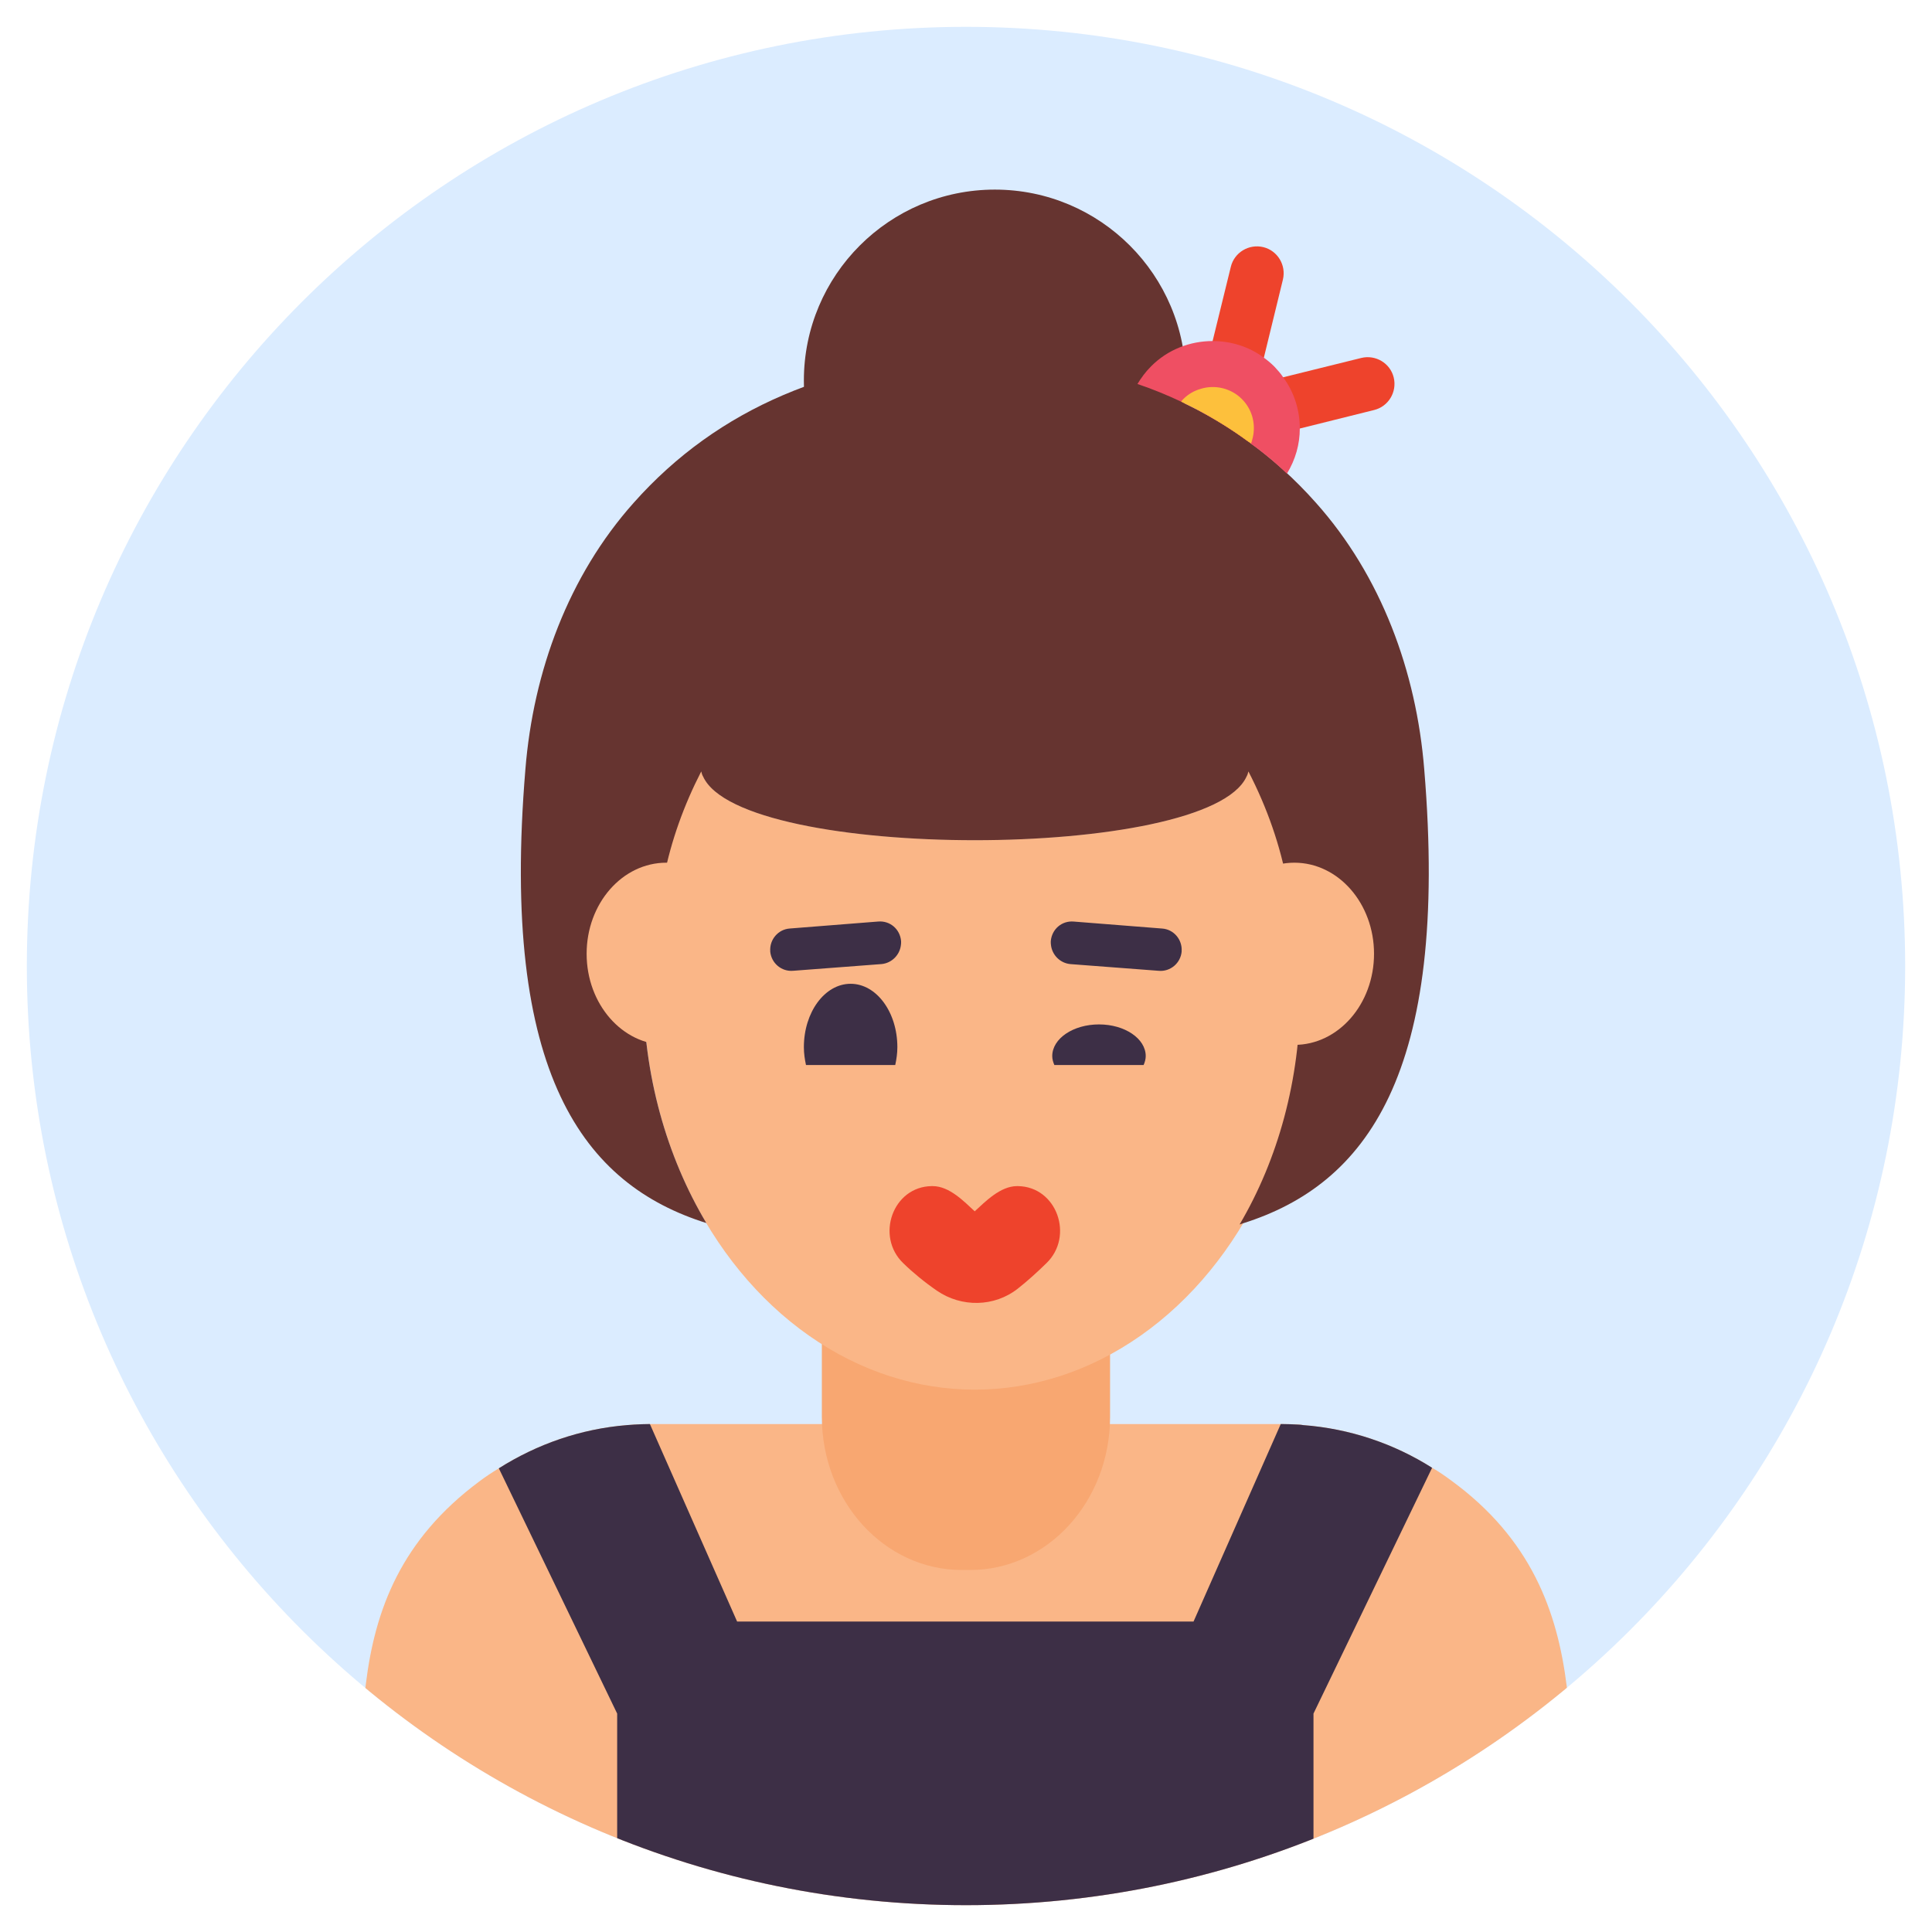
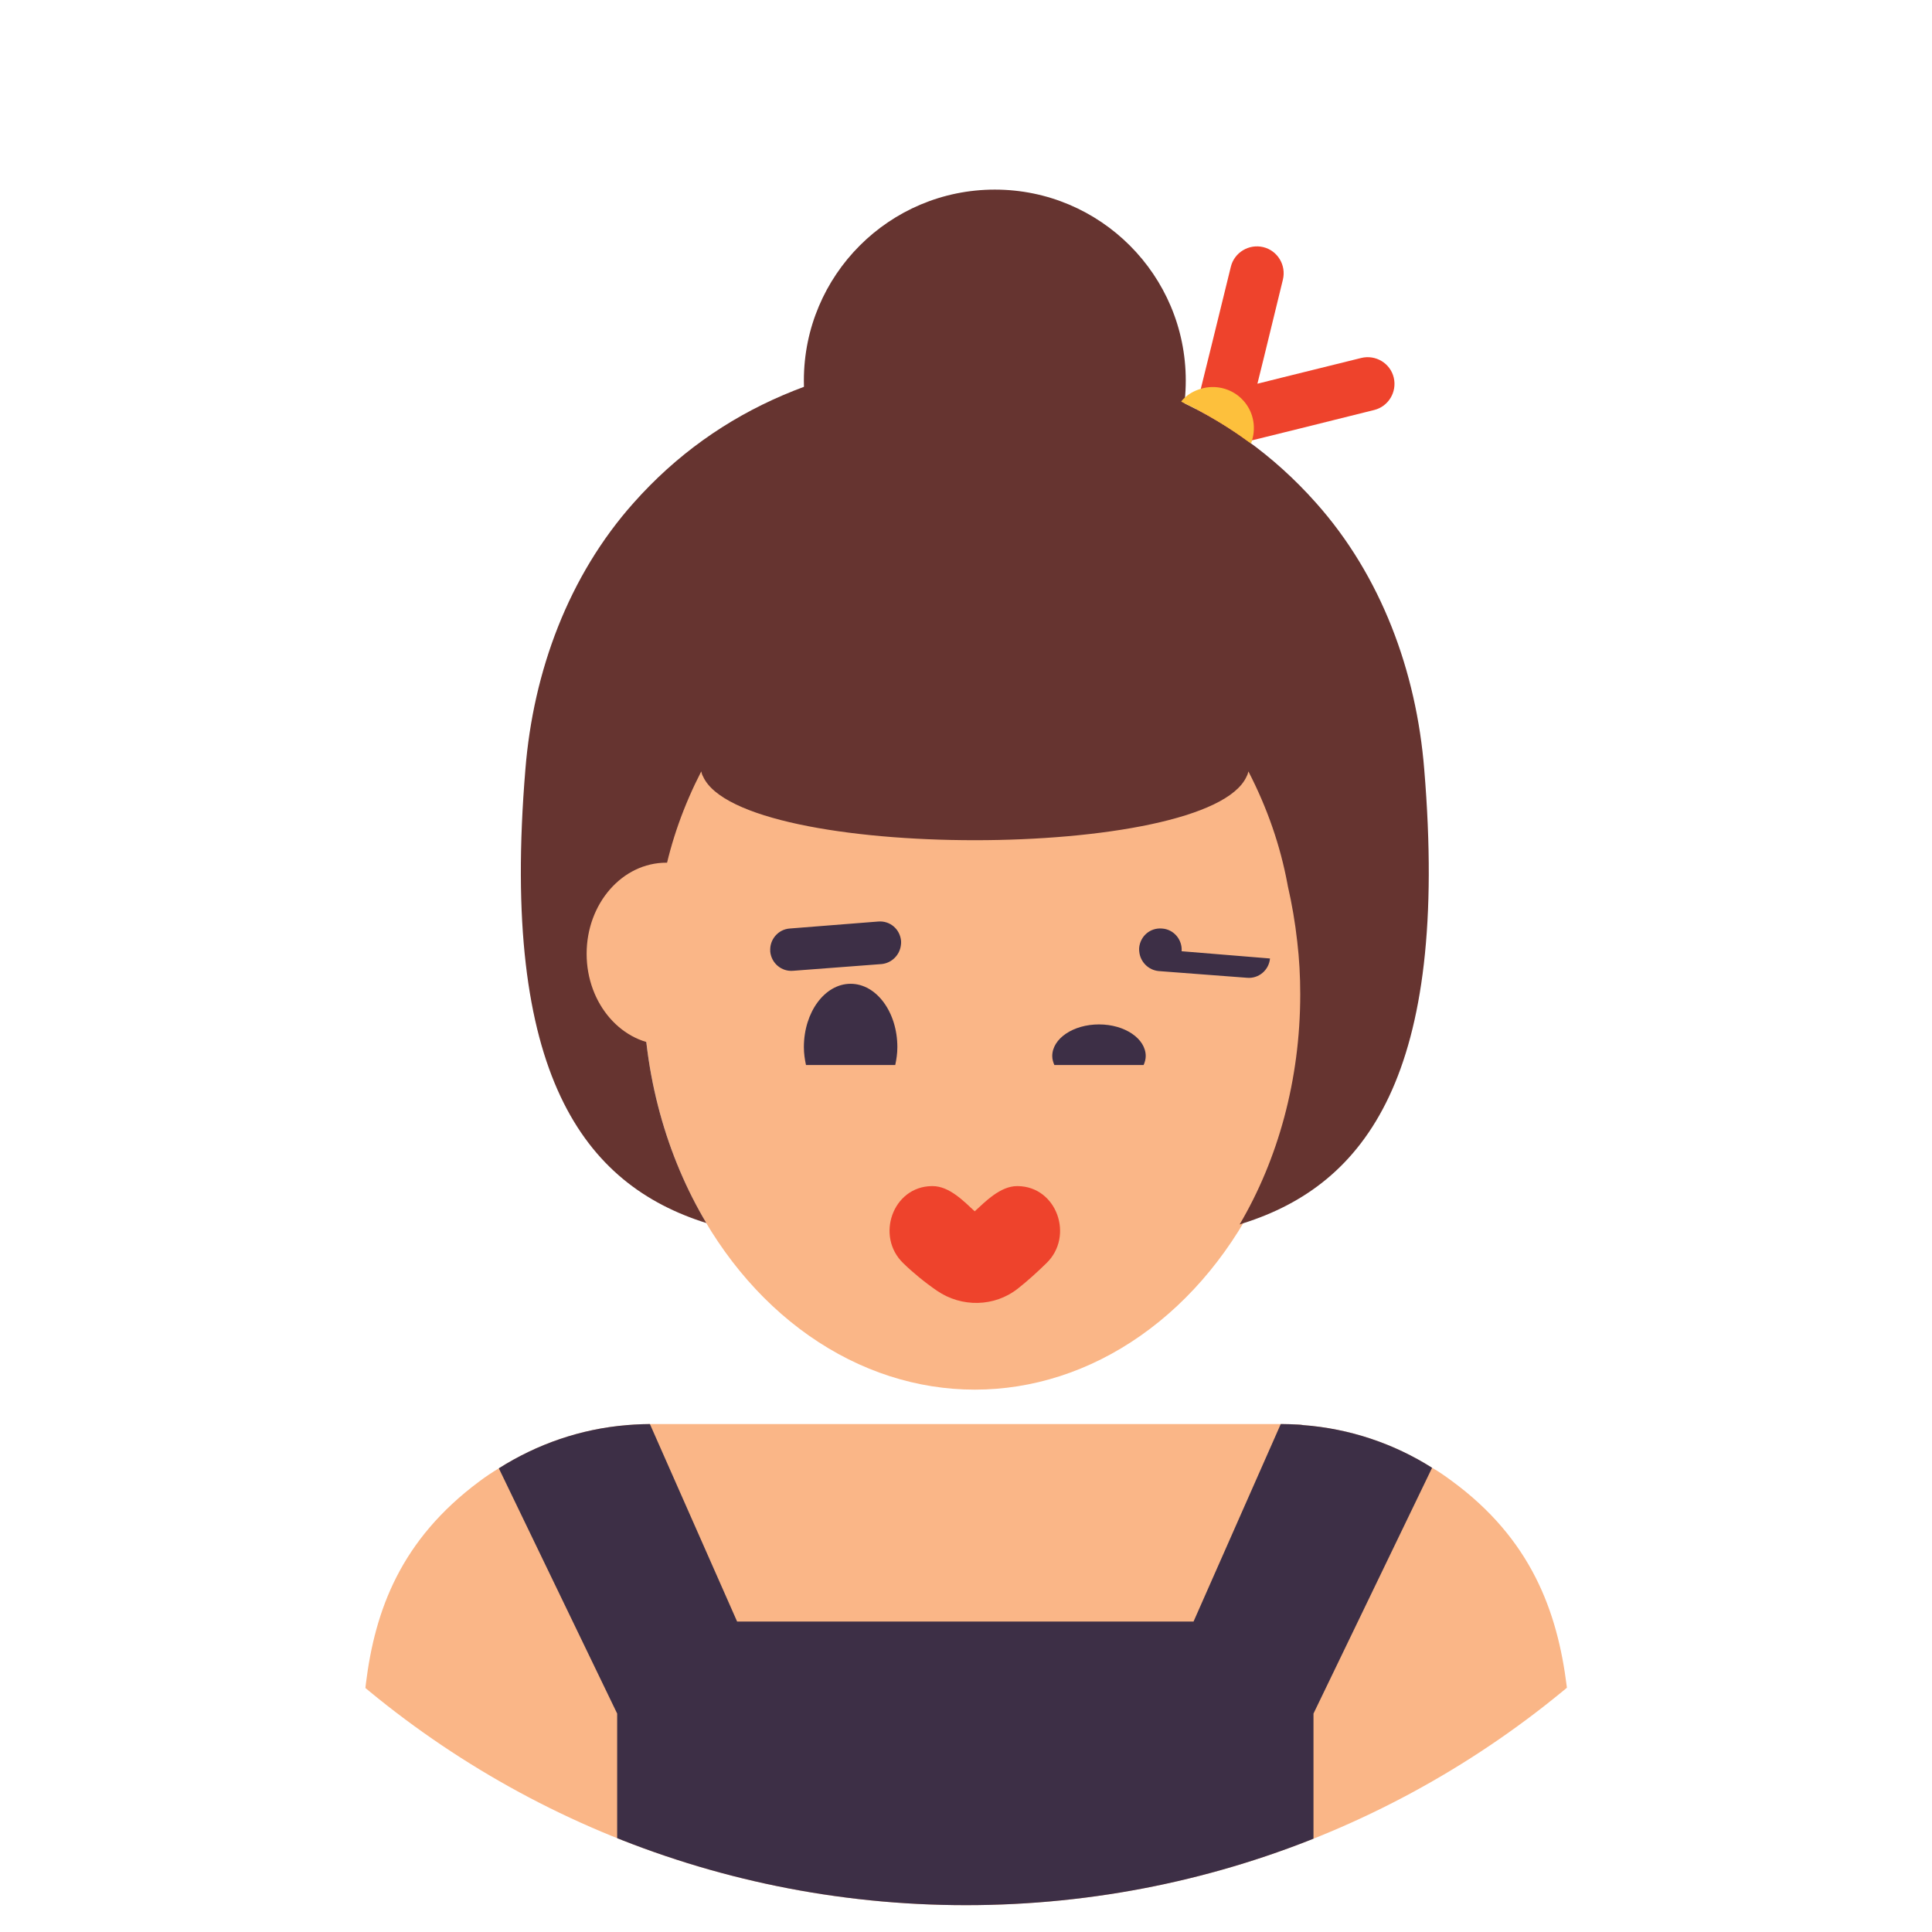
<svg xmlns="http://www.w3.org/2000/svg" xmlns:xlink="http://www.w3.org/1999/xlink" enable-background="new 0 0 72 72" viewBox="0 0 72 72" id="winking-girl">
-   <path fill="#DBECFF" d="M71,36c0,19.43-15.77,35-35,35C16.733,71,1,55.392,1,36C1,16.67,16.67,1,36,1C55.33,1,71,16.67,71,36   z" />
  <defs>
    <path id="a" d="M71,36c0,19.43-15.77,35-35,35C16.733,71,1,55.392,1,36C1,16.67,16.67,1,36,1     C55.33,1,71,16.67,71,36z" />
  </defs>
  <clipPath id="b">
    <use overflow="visible" xlink:href="#a" />
  </clipPath>
  <g clip-path="url(#b)">
    <circle cx="37.074" cy="14.182" r="7.116" fill="#663430" />
    <path fill="#FAB687" d="M58.89,71.03H13.11c0.927-5.359-1.109-11.458,4.75-15.82c0.24-0.18,0.48-0.34,0.73-0.49     c1.42-0.9,3.05-1.47,4.77-1.61c0.09-0.01,0.18-0.01,0.27-0.02c0.19-0.01,0.4-0.02,0.59-0.02c0.01,0,0.01,0,0.02,0h23.52     c0.21,0,0.41,0.01,0.62,0.02c0.06,0,0.13,0.01,0.19,0.02c1.73,0.13,3.38,0.69,4.8,1.59c0.25,0.14,0.49,0.31,0.72,0.48     C60.028,59.519,58.012,65.983,58.89,71.03z" />
-     <path fill="#F8A771" d="M41.369,45.066v7.731c0,3.155-2.332,5.712-5.21,5.712h-0.32     c-2.878,0-5.211-2.557-5.211-5.712v-7.731H41.369z" />
    <ellipse cx="36.328" cy="36.77" fill="#FAB687" rx="12.359" ry="15.018" />
-     <path fill="#F7CAAB" d="M26.201,28.939c2.173-3.992,5.898-6.622,10.131-6.622c4.225,0,7.95,2.63,10.123,6.622     C45.024,32.104,27.632,32.104,26.201,28.939z" />
-     <path fill="#3D2F46" d="M40.956 38.177c-.962 0-1.742.528-1.742 1.18 0 .117.033.227.079.334h3.326c.046-.106.079-.217.079-.334C42.698 38.706 41.918 38.177 40.956 38.177zM31.7 36.663c-.962 0-1.742 1.057-1.742 2.361 0 .233.033.454.079.667h3.326c.046-.213.079-.434.079-.667C33.442 37.72 32.663 36.663 31.7 36.663zM32.725 34.343l-3.292.26c-.434.03-.758.413-.728.846l-.001.01c.04.435.422.759.857.719l3.291-.25c.384-.036.68-.342.722-.707.006-.049.011-.099.007-.149C33.543 34.628 33.17 34.305 32.725 34.343zM44.036 35.45c.03-.434-.294-.817-.728-.846l-3.292-.26c-.445-.039-.818.285-.856.729-.004.051.002.1.007.149.042.365.338.671.722.707l3.291.25c.435.04.818-.284.857-.719L44.036 35.45z" />
+     <path fill="#3D2F46" d="M40.956 38.177c-.962 0-1.742.528-1.742 1.18 0 .117.033.227.079.334h3.326c.046-.106.079-.217.079-.334C42.698 38.706 41.918 38.177 40.956 38.177zM31.7 36.663c-.962 0-1.742 1.057-1.742 2.361 0 .233.033.454.079.667h3.326c.046-.213.079-.434.079-.667C33.442 37.72 32.663 36.663 31.7 36.663zM32.725 34.343l-3.292.26c-.434.03-.758.413-.728.846l-.001.01c.04.435.422.759.857.719l3.291-.25c.384-.036.68-.342.722-.707.006-.049.011-.099.007-.149C33.543 34.628 33.17 34.305 32.725 34.343zM44.036 35.45c.03-.434-.294-.817-.728-.846c-.445-.039-.818.285-.856.729-.004.051.002.1.007.149.042.365.338.671.722.707l3.291.25c.435.04.818-.284.857-.719L44.036 35.45z" />
    <path fill="#663430" d="M46.326,45.589c-0.043,0.017-0.086,0.026-0.129,0.043c1.423-2.414,2.259-5.38,2.259-8.579     c0-0.664-0.035-1.319-0.112-1.966c-0.078-0.707-0.198-1.405-0.353-2.078c0-0.017-0.009-0.035-0.009-0.052     c-0.267-1.44-0.75-2.837-1.457-4.208c-0.017,0.069-0.035,0.129-0.069,0.19c-1.431,3.164-18.823,3.164-20.254,0     c-0.035-0.06-0.052-0.121-0.069-0.19c-0.655,1.276-1.121,2.587-1.388,3.923     c-0.035,0.112-0.06,0.224-0.078,0.345c-0.155,0.664-0.276,1.362-0.353,2.069h-0.267     c-0.052,0.552-0.078,1.112-0.078,1.681c0,3.294,0.879,6.337,2.354,8.812c-4.553-1.431-7.691-5.518-6.743-16.908     c0.293-3.647,1.604-7.208,4.035-9.933c3.164-3.561,7.458-5.294,12.709-5.544h0.009     c5.251,0.25,9.545,1.983,12.709,5.544c2.432,2.725,3.742,6.286,4.035,9.933     C54.025,40.062,50.887,44.149,46.326,45.589z" />
-     <ellipse cx="48.237" cy="35.545" fill="#FAB687" rx="2.969" ry="3.395" />
    <ellipse cx="24.831" cy="35.545" fill="#FAB687" rx="2.969" ry="3.395" />
    <g>
      <path fill="#EE432C" d="M51.21,15.28l-2.77,0.69l-1.78,0.44l-0.15,0.04c-0.61-0.45-1.26-0.85-1.94-1.21l0.18-0.75l0.44-1.78       l0.68-2.77c0.13-0.53,0.67-0.86,1.21-0.73c0.53,0.13,0.86,0.67,0.73,1.21l-0.71,2.91l-0.24,0.97l0.96-0.24l2.91-0.72       c0.53-0.13,1.08,0.19,1.21,0.73C52.07,14.61,51.74,15.15,51.21,15.28z" />
-       <path fill="#EF4F63" d="M48.44,15.97c0,0.58-0.16,1.16-0.48,1.68c-0.43-0.41-0.87-0.78-1.34-1.11v-0.01       c-0.03-0.03-0.07-0.06-0.11-0.08c-0.61-0.45-1.26-0.85-1.94-1.21c-0.18-0.09-0.36-0.18-0.55-0.27       c-0.53-0.25-1.07-0.47-1.63-0.66c0.14-0.23,0.3-0.45,0.5-0.65c0.63-0.64,1.47-0.95,2.3-0.95c0.67,0,1.35,0.2,1.91,0.62       c0.14,0.1,0.27,0.21,0.39,0.33c0.12,0.13,0.24,0.26,0.33,0.4C48.24,14.63,48.44,15.3,48.44,15.97z" />
      <path fill="#FDC03C" d="M46.66,16.41c-0.01,0.04-0.02,0.08-0.04,0.12c-0.03-0.03-0.07-0.06-0.11-0.08       c-0.61-0.45-1.26-0.85-1.94-1.21c-0.18-0.09-0.36-0.18-0.55-0.27c0.02-0.04,0.05-0.07,0.08-0.1c0.19-0.19,0.41-0.31,0.65-0.38       c0.52-0.16,1.12-0.03,1.53,0.38C46.7,15.29,46.82,15.88,46.66,16.41z" />
    </g>
    <g>
      <path fill="#3D2F46" d="M53.37,54.7l-4.42,9.16v7.17H23v-7.17l-4.41-9.14c1.42-0.9,3.05-1.47,4.77-1.61      c0.09-0.01,0.18-0.01,0.27-0.02c0.19-0.01,0.4-0.02,0.59-0.02l3.25,7.36h17.01l3.25-7.36h0.03c0.21,0,0.41,0.01,0.62,0.02      c0.06,0,0.13,0.01,0.19,0.02C50.3,53.24,51.95,53.8,53.37,54.7z" />
    </g>
    <path fill="#EE432C" d="M38.994,47.078c-0.323,0.316-0.692,0.653-1.064,0.946c-0.871,0.686-2.097,0.705-3.011,0.078     c-0.454-0.311-0.905-0.682-1.256-1.025c-1.045-1.004-0.392-2.858,1.061-2.874h0.033     c0.629,0,1.176,0.58,1.568,0.939c0.392-0.359,0.955-0.939,1.576-0.939h0.033     C39.386,44.221,40.039,46.074,38.994,47.078z" />
  </g>
</svg>